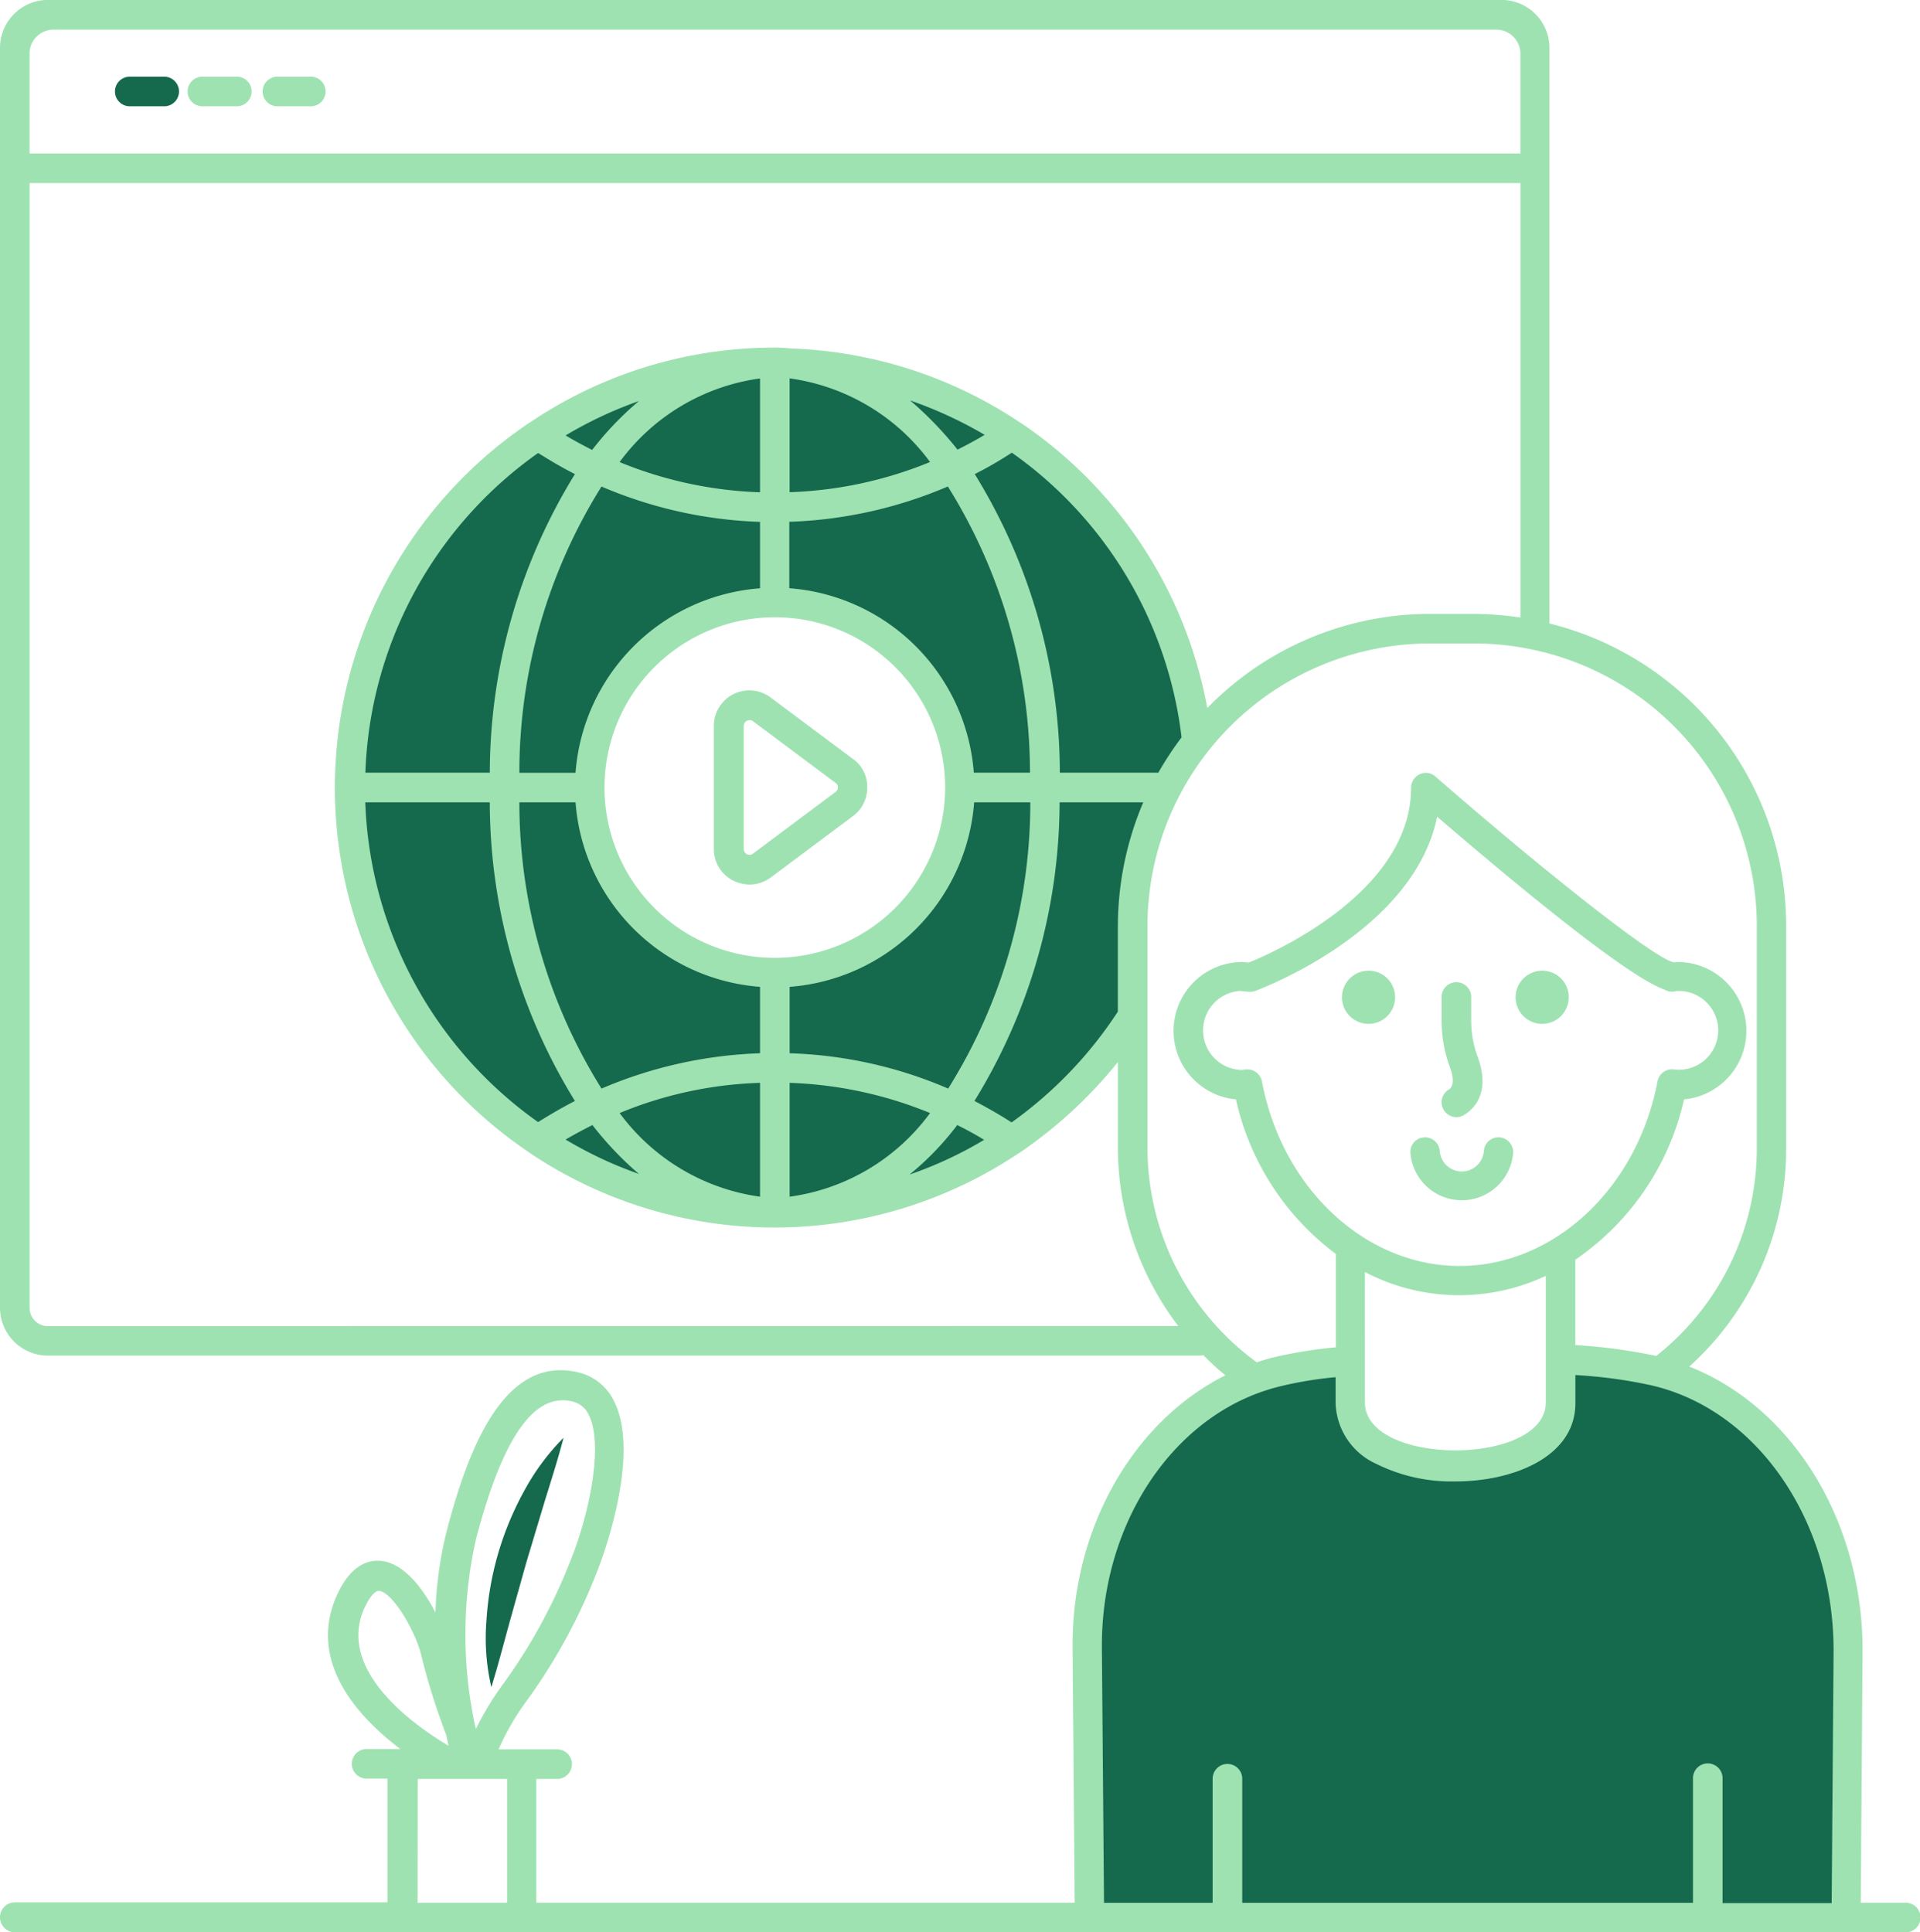
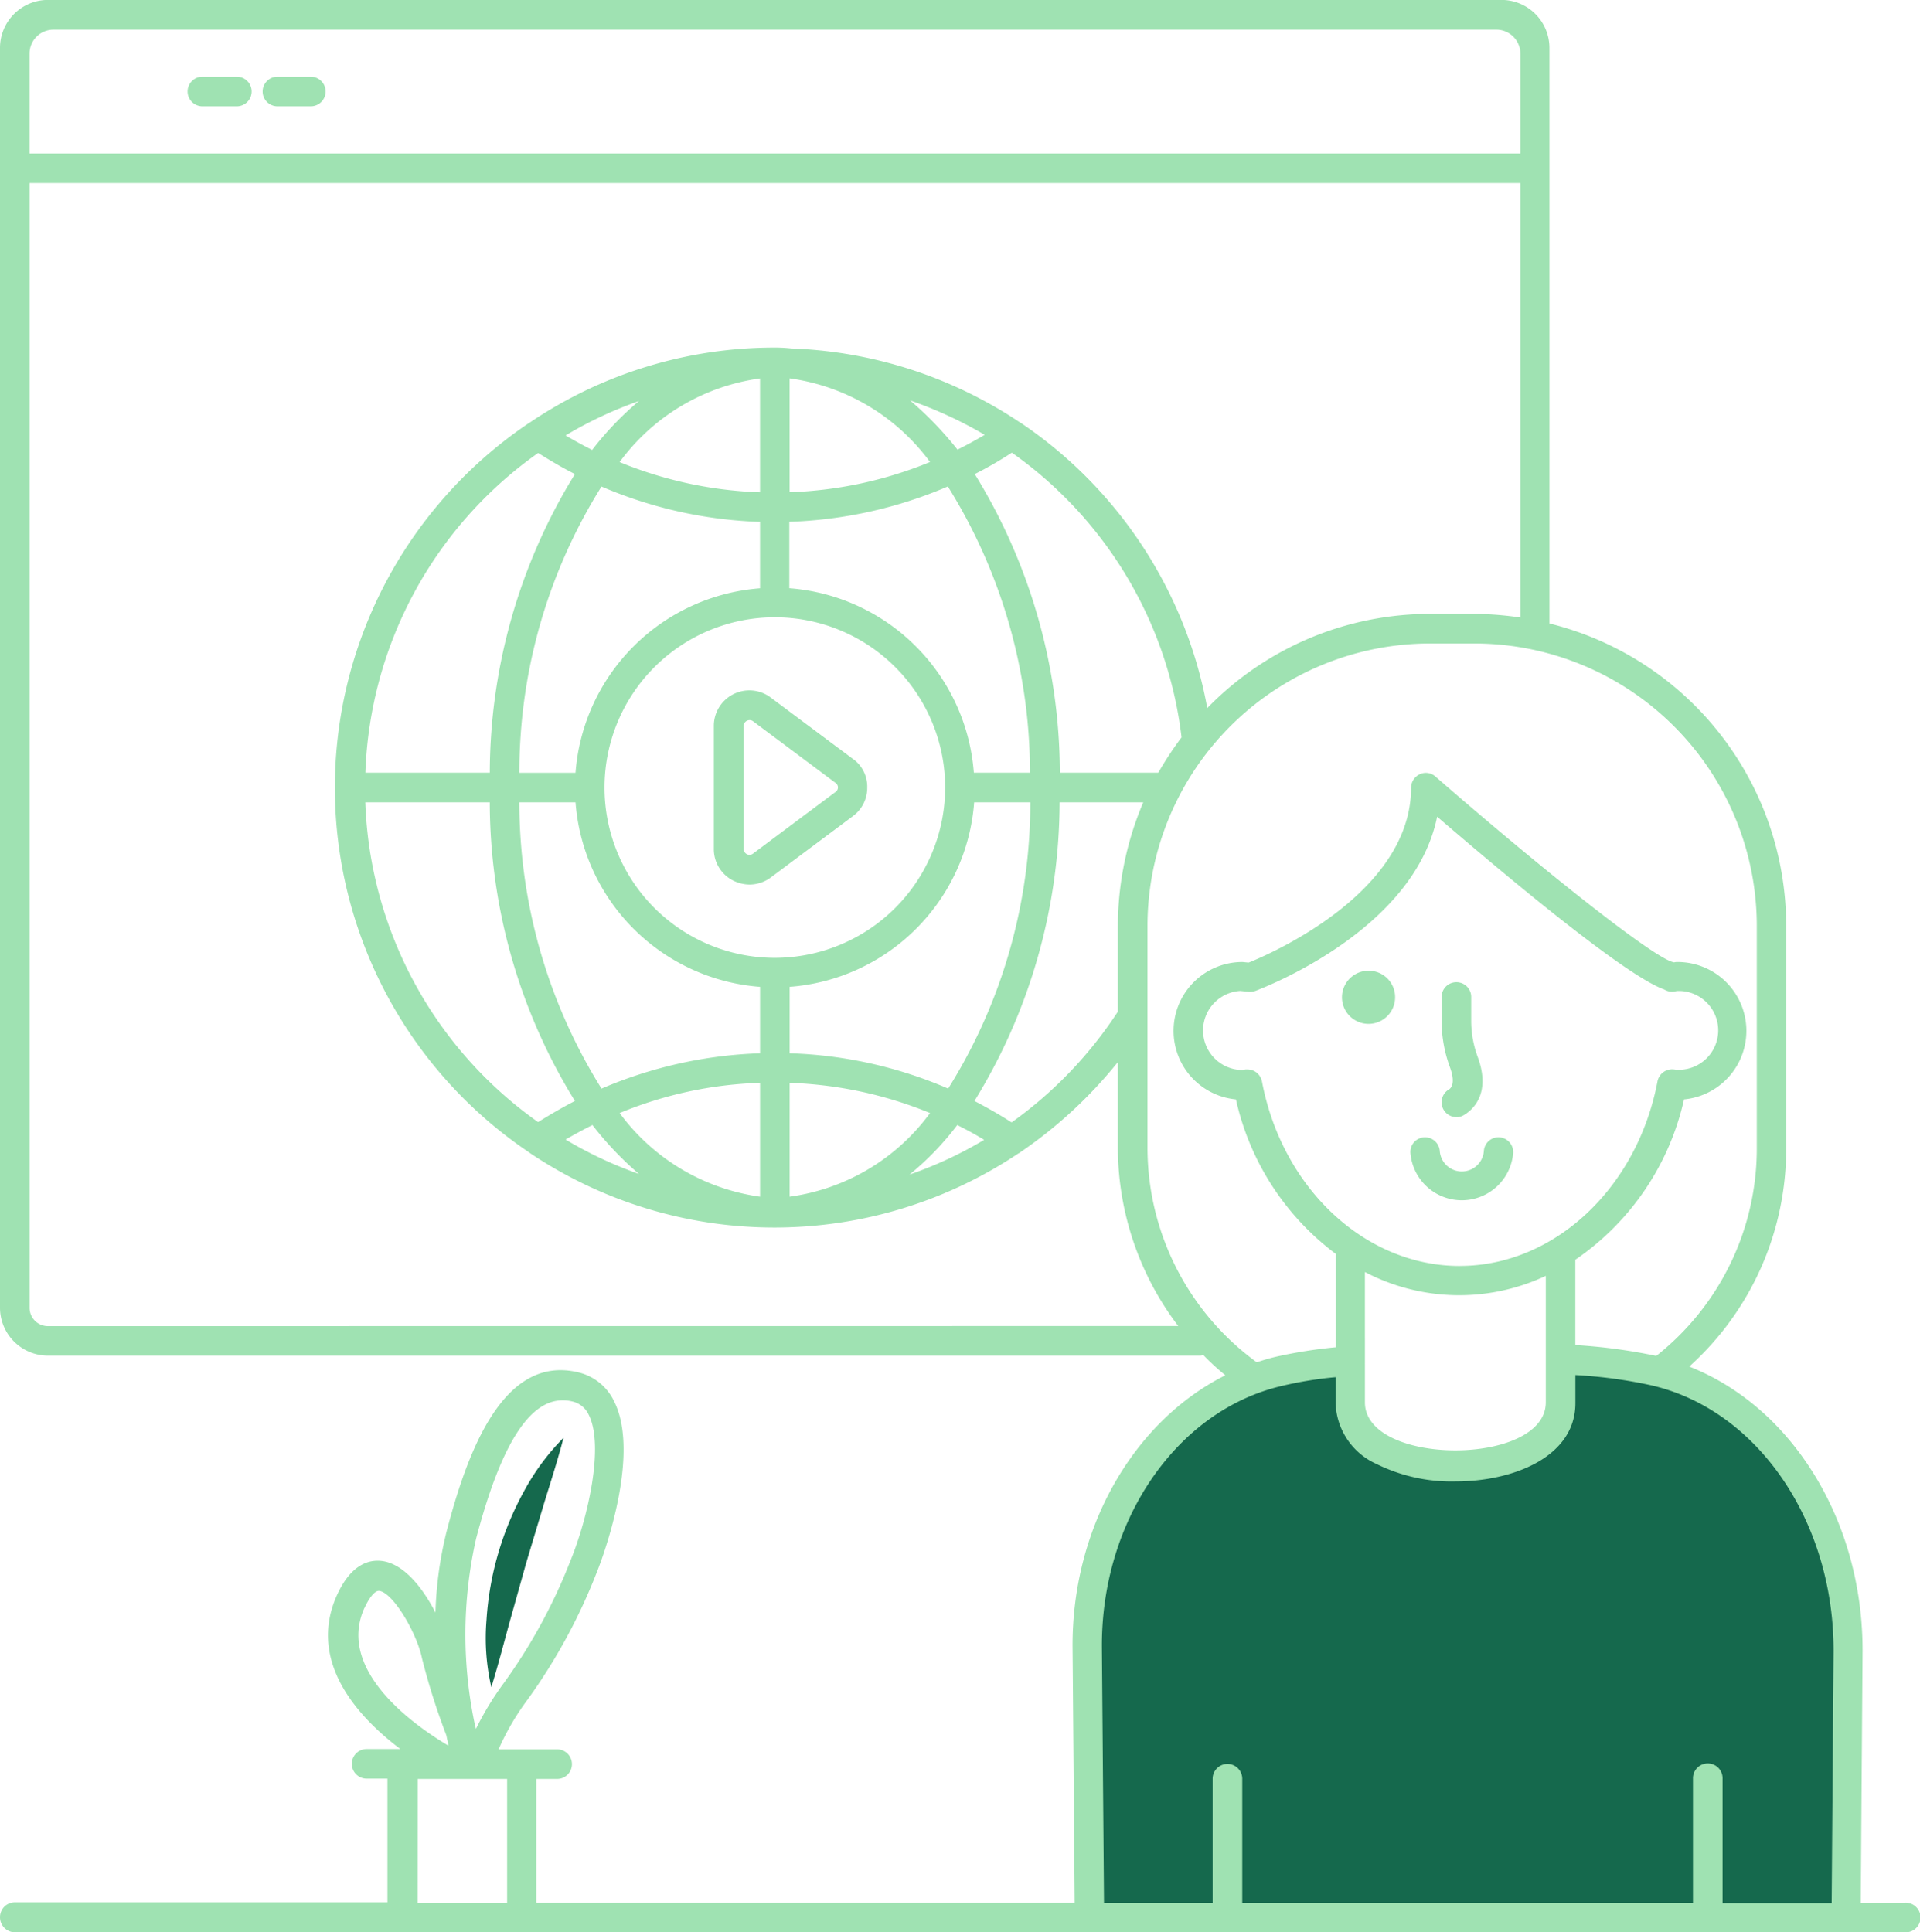
<svg xmlns="http://www.w3.org/2000/svg" width="100" height="100.657" viewBox="0 0 100 100.657">
  <defs>
    <clipPath id="clip-path">
      <rect id="Rectangle_501" data-name="Rectangle 501" width="100" height="100.657" transform="translate(0 0)" fill="#9fe2b2" />
    </clipPath>
  </defs>
  <g id="Group_694" data-name="Group 694" transform="translate(-7451 -2134.438)">
    <path id="Path_167" data-name="Path 167" d="M0,16.7C.154.516,13.735,0,13.735,0V3.5l5.721,1.822L25.02,3.5V0s15.417-.49,15.04,16.7c.029.034,0,12.081,0,12.081H0S.061,16.845,0,16.7Z" transform="translate(7507.38 2205.426)" fill="#15694d" />
-     <path id="Exclusion_1" data-name="Exclusion 1" d="M22.552,45.1A22.445,22.445,0,0,1,9.943,41.252,22.615,22.615,0,0,1,1.772,31.33,22.523,22.523,0,0,1,3.851,9.943a22.621,22.621,0,0,1,9.922-8.171A22.5,22.5,0,0,1,37.556,5.724a22.65,22.65,0,0,1,7.391,14.15,9.748,9.748,0,0,1-1.516,2.938,10.832,10.832,0,0,0-1.53,2.922,89.118,89.118,0,0,0-.494,9.195A22.5,22.5,0,0,1,22.552,45.1Zm0-31.751a9.17,9.17,0,1,0,3.581.723A9.141,9.141,0,0,0,22.552,13.353Z" transform="translate(7468.804 2152.9)" fill="#15694d" />
    <g id="Group_568" data-name="Group 568" transform="translate(7451 2134.438)">
      <g id="Group_567" data-name="Group 567" transform="translate(0 0)" clip-path="url(#clip-path)">
        <path id="Path_148" data-name="Path 148" d="M99.227,99.121H96.915L97.009,86.1c.047-6.842-3.665-12.8-9.027-14.91A15.246,15.246,0,0,0,93.03,59.8V48.225A16.228,16.228,0,0,0,80.7,32.482V2.5A2.5,2.5,0,0,0,78.2,0H2.5A2.5,2.5,0,0,0,0,2.5V68.121a2.5,2.5,0,0,0,2.5,2.5h60a.574.574,0,0,0,.173-.031,12.236,12.236,0,0,0,1.148,1.054c-4.765,2.391-8.006,7.927-7.958,14.2l.11,13.274H27.933V92.671h1.085a.771.771,0,0,0,0-1.542H25.967a13.3,13.3,0,0,1,1.526-2.611,29.765,29.765,0,0,0,3.6-6.637c.031-.063,2.391-5.945.881-8.9A2.766,2.766,0,0,0,30.151,71.5c-3.979-.991-5.835,4.246-6.889,8.273a19.81,19.81,0,0,0-.582,4.231c-.645-1.258-1.636-2.548-2.8-2.689-.661-.079-1.6.173-2.328,1.777-1.573,3.492,1.132,6.385,3.3,8.021H19.095a.771.771,0,0,0,0,1.542H20.18V99.1H.772A.772.772,0,0,0,0,99.875a.785.785,0,0,0,.771.786H99.229a.771.771,0,1,0,0-1.541ZM1.539,2.791A1.245,1.245,0,0,1,2.782,1.549H77.945a1.252,1.252,0,0,1,1.242,1.227V8H1.539ZM2.5,69.084a.953.953,0,0,1-.959-.959V9.539H79.188V32.171a17.049,17.049,0,0,0-2.375-.189H74.485a16.174,16.174,0,0,0-11.607,4.907,22.859,22.859,0,0,0-9.673-14.831c-.031-.016-.047-.031-.079-.047A22.832,22.832,0,0,0,41.22,18.158a7.7,7.7,0,0,0-.849-.047h-.016A22.73,22.73,0,0,0,27.616,22c-.047.032-.063.032-.078.048a22.9,22.9,0,0,0-.032,37.951c.031.031.079.047.11.079a22.843,22.843,0,0,0,25.416.016.546.546,0,0,0,.126-.079,23.44,23.44,0,0,0,5.064-4.687V59.8a15.394,15.394,0,0,0,3.146,9.279ZM58.222,48.229V52.7a21.519,21.519,0,0,1-5.536,5.772c-.629-.409-1.274-.771-1.934-1.117A29.779,29.779,0,0,0,55.187,41.8h4.357a16.5,16.5,0,0,0-1.321,6.433ZM19.029,41.8h6.48a29.688,29.688,0,0,0,4.435,15.555c-.645.33-1.29.708-1.919,1.1a21.318,21.318,0,0,1-9-16.655Zm21.327,8.1a8.871,8.871,0,1,1,8.871-8.871A8.881,8.881,0,0,1,40.356,49.9m-.771-24.252a21.074,21.074,0,0,1-7.314-1.573,10.884,10.884,0,0,1,7.314-4.357Zm0,1.541v3.46a10.424,10.424,0,0,0-9.61,9.61H27.05a28.052,28.052,0,0,1,4.278-14.91,22.855,22.855,0,0,0,8.257,1.84ZM29.976,41.8a10.424,10.424,0,0,0,9.61,9.61v3.46a22.857,22.857,0,0,0-8.257,1.84A28.149,28.149,0,0,1,27.05,41.8Zm9.61,14.611v5.93a10.945,10.945,0,0,1-7.314-4.357,20.718,20.718,0,0,1,7.314-1.573m1.541,0a21.074,21.074,0,0,1,7.314,1.573,10.884,10.884,0,0,1-7.314,4.357Zm0-1.541v-3.46a10.424,10.424,0,0,0,9.61-9.61h2.925a28.052,28.052,0,0,1-4.278,14.91,22.534,22.534,0,0,0-8.257-1.84ZM50.72,40.255a10.424,10.424,0,0,0-9.61-9.61v-3.46a22.857,22.857,0,0,0,8.257-1.84,28.149,28.149,0,0,1,4.278,14.91ZM41.126,25.644v-5.93a10.911,10.911,0,0,1,7.314,4.357A21.087,21.087,0,0,1,41.126,25.644ZM47.4,20.862a21.742,21.742,0,0,1,3.885,1.793c-.472.283-.944.535-1.415.771A18.206,18.206,0,0,0,47.4,20.862ZM30.841,23.442c-.472-.236-.928-.488-1.384-.755a21.169,21.169,0,0,1,3.822-1.793,16.372,16.372,0,0,0-2.438,2.548Zm-2.815.157c.629.393,1.258.771,1.919,1.1a29.733,29.733,0,0,0-4.435,15.555h-6.48a21.272,21.272,0,0,1,9-16.655Zm2.831,35.01a17.036,17.036,0,0,0,2.422,2.548,21.169,21.169,0,0,1-3.822-1.793C29.913,59.1,30.385,58.845,30.856,58.609Zm19,0c.472.236.944.488,1.4.771a20.775,20.775,0,0,1-3.885,1.809,14.942,14.942,0,0,0,2.485-2.58ZM60.331,40.255H55.2A29.731,29.731,0,0,0,50.768,24.7,19.815,19.815,0,0,0,52.7,23.584a21.193,21.193,0,0,1,8.839,14.831,17.738,17.738,0,0,0-1.211,1.84ZM59.765,59.8V48.229A14.723,14.723,0,0,1,74.47,33.524H76.8A14.723,14.723,0,0,1,91.5,48.229V59.8a13.768,13.768,0,0,1-5.237,10.836,28.6,28.6,0,0,0-4.215-.566V65.624a13.746,13.746,0,0,0,5.662-8.352,3.586,3.586,0,0,0-.346-7.156.581.581,0,0,0-.157.016h-.031c-1.054-.2-7.141-5.08-12.409-9.673a.746.746,0,0,0-.818-.126.784.784,0,0,0-.456.708c0,5.473-7.314,8.65-8.461,9.106l-.315-.031a3.586,3.586,0,0,0-.346,7.156,13.78,13.78,0,0,0,5.206,8.053v4.86a24.644,24.644,0,0,0-3.146.5c-.33.079-.645.173-.975.283A13.836,13.836,0,0,1,59.765,59.8Zm16.263,6.15c-4.923,0-9.248-4.042-10.3-9.61a.774.774,0,0,0-.755-.629h-.094c-.016,0-.173.031-.189.031a2.062,2.062,0,0,1-.094-4.12l.472.047a1.013,1.013,0,0,0,.315-.047c.362-.142,8.257-3.114,9.468-9.075,3.586,3.083,9.8,8.288,11.828,9a.775.775,0,0,0,.5.11c.016,0,.157-.031.173-.031a2.053,2.053,0,1,1-.047,4.1c-.016,0-.11-.016-.126-.016a.777.777,0,0,0-.849.613c-1.054,5.583-5.395,9.625-10.3,9.625Zm-4.939.315a10.583,10.583,0,0,0,9.421.2v6.59c0,3.334-9.421,3.334-9.421,0Zm-46.3,13.919c1.274-4.86,2.752-7.235,4.514-7.235a1.962,1.962,0,0,1,.519.063,1.237,1.237,0,0,1,.834.676c.834,1.62-.047,5.426-.944,7.612a28.558,28.558,0,0,1-3.444,6.338,15.516,15.516,0,0,0-1.478,2.422c-.016-.031-.016-.063-.031-.094a22.681,22.681,0,0,1,.031-9.783Zm-5.8,3.57c.252-.55.535-.881.739-.881h.016c.724.079,1.966,2.2,2.233,3.507a35.027,35.027,0,0,0,1.274,4.026c.031.189.079.362.11.535C21.86,90.05,17.456,87.125,18.982,83.759Zm2.768,8.918h4.655v6.449H21.75Zm67.96,6.449V92.661a.771.771,0,1,0-1.541,0v6.464H64.7V92.661a.771.771,0,0,0-1.542,0v6.464H57.5l-.11-13.29c-.047-6.637,3.9-12.362,9.373-13.636a19.76,19.76,0,0,1,2.8-.456V73.1a3.593,3.593,0,0,0,2.123,3.161,8.805,8.805,0,0,0,4.121.912c3,0,6.244-1.274,6.244-4.073V71.633a24.6,24.6,0,0,1,3.885.519c5.584,1.242,9.61,7.109,9.563,13.95L95.4,99.141H89.71Z" transform="translate(0 -0.004)" fill="#9fe2b2" />
-         <path id="Path_149" data-name="Path 149" d="M71.471,46.19H69.677a.771.771,0,0,0,0,1.541h1.793a.771.771,0,1,0,0-1.541Z" transform="translate(-62.946 -42.195)" fill="#15694d" />
        <path id="Path_150" data-name="Path 150" d="M115.83,46.19h-1.793a.771.771,0,1,0,0,1.541h1.793a.771.771,0,0,0,0-1.541" transform="translate(-103.468 -42.195)" fill="#9fe2b2" />
        <path id="Path_151" data-name="Path 151" d="M160.37,46.19h-1.793a.771.771,0,0,0,0,1.541h1.793a.771.771,0,0,0,0-1.541" transform="translate(-144.155 -42.195)" fill="#9fe2b2" />
-         <path id="Path_152" data-name="Path 152" d="M913.927,584.557a1.384,1.384,0,1,0,1.384,1.384,1.376,1.376,0,0,0-1.384-1.384" transform="translate(-833.605 -533.991)" fill="#9fe2b2" />
        <path id="Path_153" data-name="Path 153" d="M809.377,584.557a1.384,1.384,0,1,0,1.384,1.384,1.376,1.376,0,0,0-1.384-1.384" transform="translate(-738.099 -533.991)" fill="#9fe2b2" />
        <path id="Path_154" data-name="Path 154" d="M868.32,597.061a.775.775,0,0,0,.409,1.431.711.711,0,0,0,.393-.11c.456-.267,1.431-1.117.708-3.051a5.415,5.415,0,0,1-.33-1.887v-1.211a.771.771,0,0,0-1.542,0v1.211a7.015,7.015,0,0,0,.425,2.422c.235.629.2,1.038-.063,1.2Z" transform="translate(-792.875 -540.299)" fill="#9fe2b2" />
        <path id="Path_155" data-name="Path 155" d="M853.87,684.867a.761.761,0,0,0-.834.692,1.152,1.152,0,0,1-2.3,0,.77.77,0,0,0-.833-.692.761.761,0,0,0-.692.834,2.685,2.685,0,0,0,5.348,0A.77.77,0,0,0,853.87,684.867Z" transform="translate(-775.75 -625.62)" fill="#9fe2b2" />
        <path id="Path_156" data-name="Path 156" d="M437.067,419.3l-4.294-3.208a1.849,1.849,0,0,0-2.957,1.478v6.417a1.834,1.834,0,0,0,1.022,1.651,1.974,1.974,0,0,0,.834.2,1.88,1.88,0,0,0,1.1-.362l4.294-3.208a1.826,1.826,0,0,0,.739-1.478,1.772,1.772,0,0,0-.739-1.494Zm-.912,1.714-4.294,3.208a.3.3,0,0,1-.488-.236v-6.417a.3.3,0,0,1,.173-.267.312.312,0,0,1,.142-.031.293.293,0,0,1,.173.063l4.294,3.208a.285.285,0,0,1,0,.472Z" transform="translate(-392.637 -379.76)" fill="#9fe2b2" />
        <path id="Path_157" data-name="Path 157" d="M293.726,875.515l.9-3.208.959-3.193c.33-1.069.676-2.139.975-3.287a12.074,12.074,0,0,0-2.076,2.815,16.138,16.138,0,0,0-1.337,3.24,15.948,15.948,0,0,0-.6,3.444,11.349,11.349,0,0,0,.252,3.491c.346-1.116.629-2.217.928-3.3Z" transform="translate(-267.209 -790.931)" fill="#15694d" />
      </g>
    </g>
  </g>
</svg>